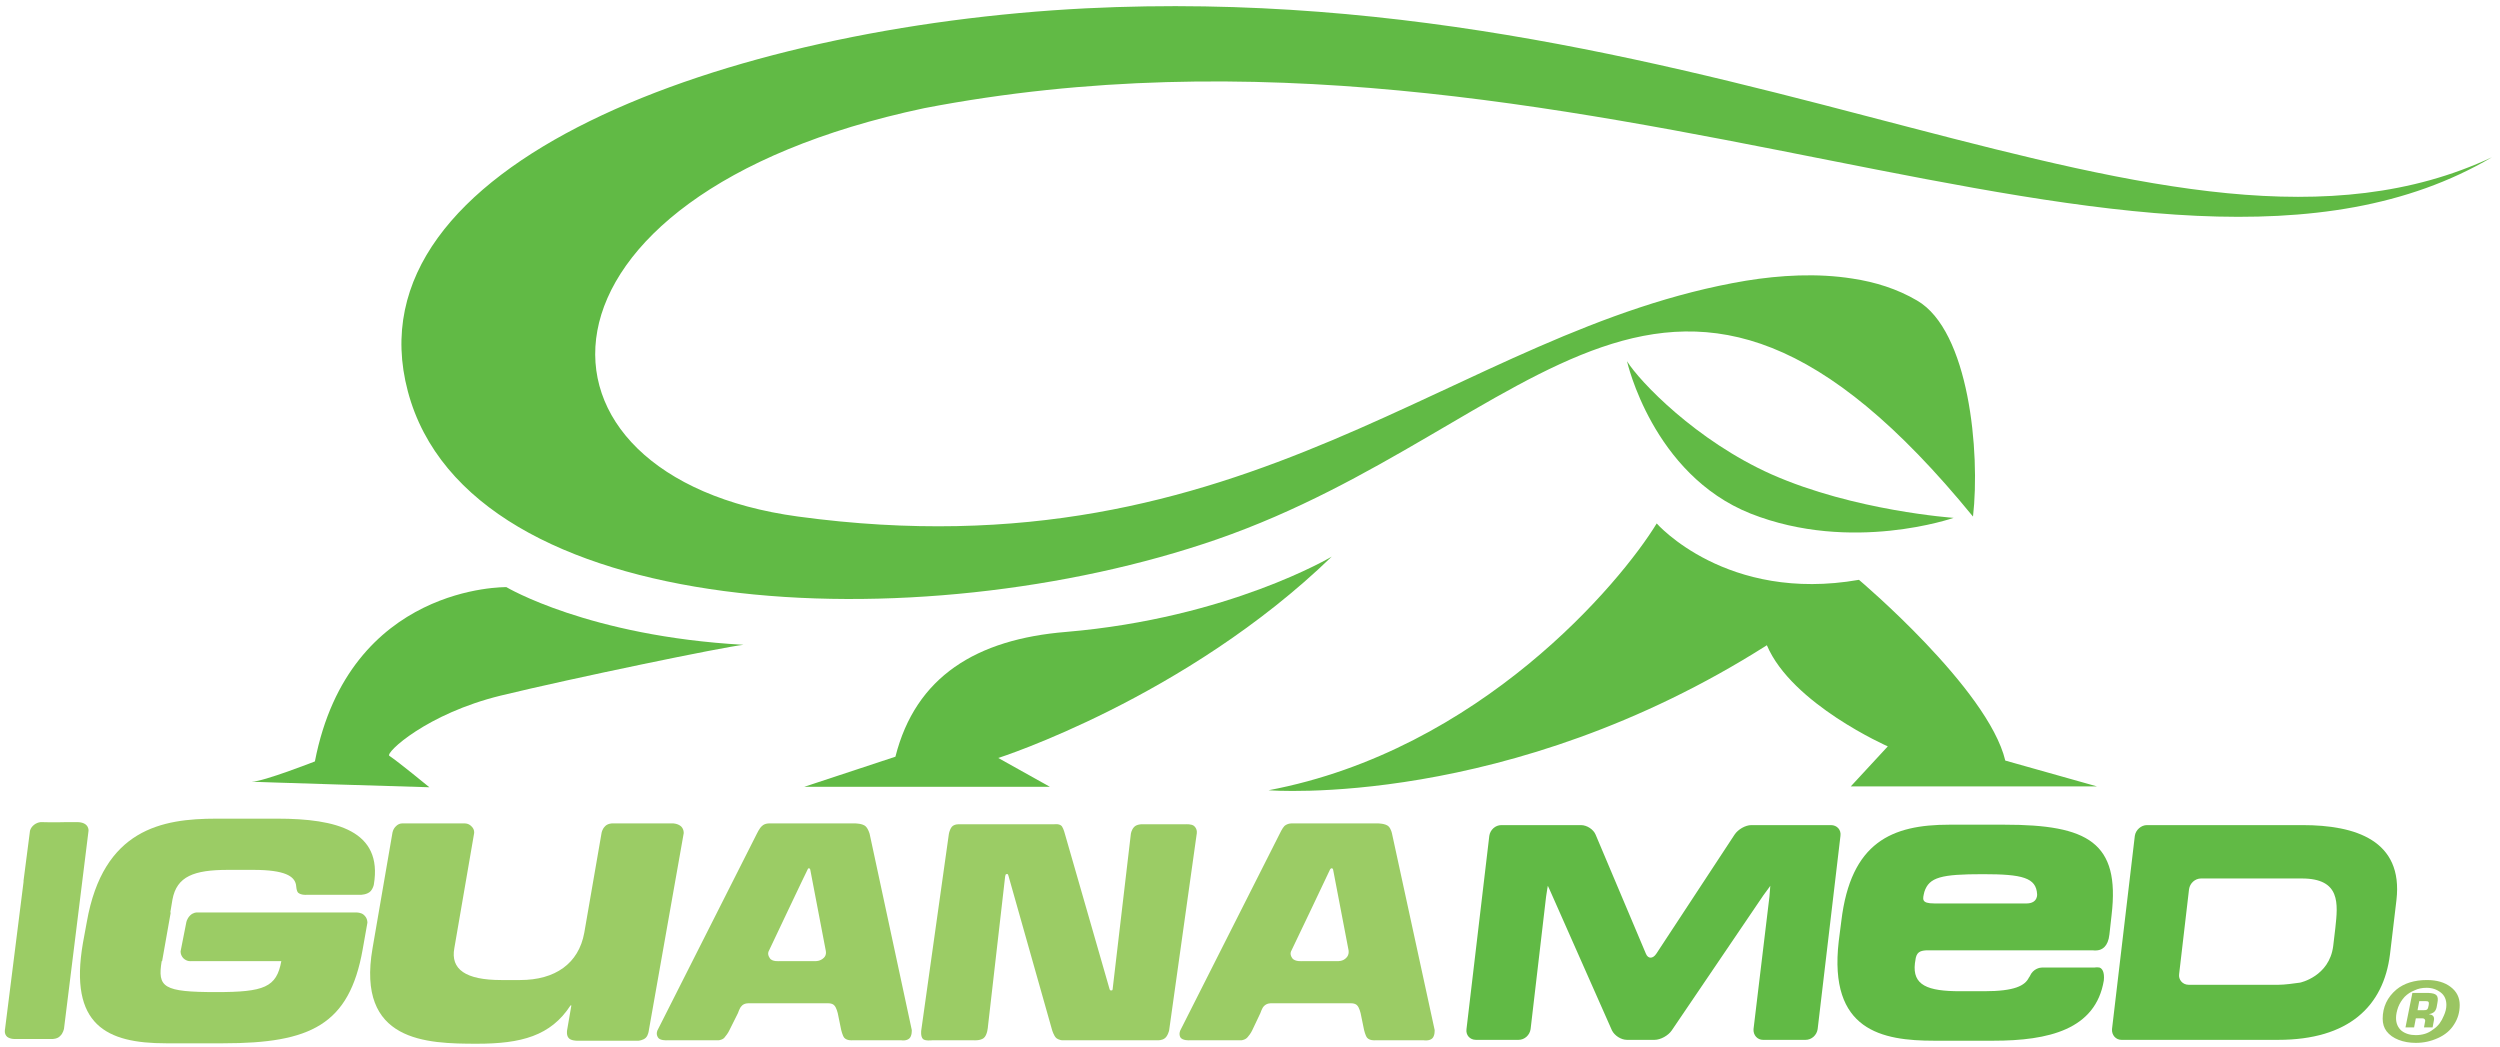
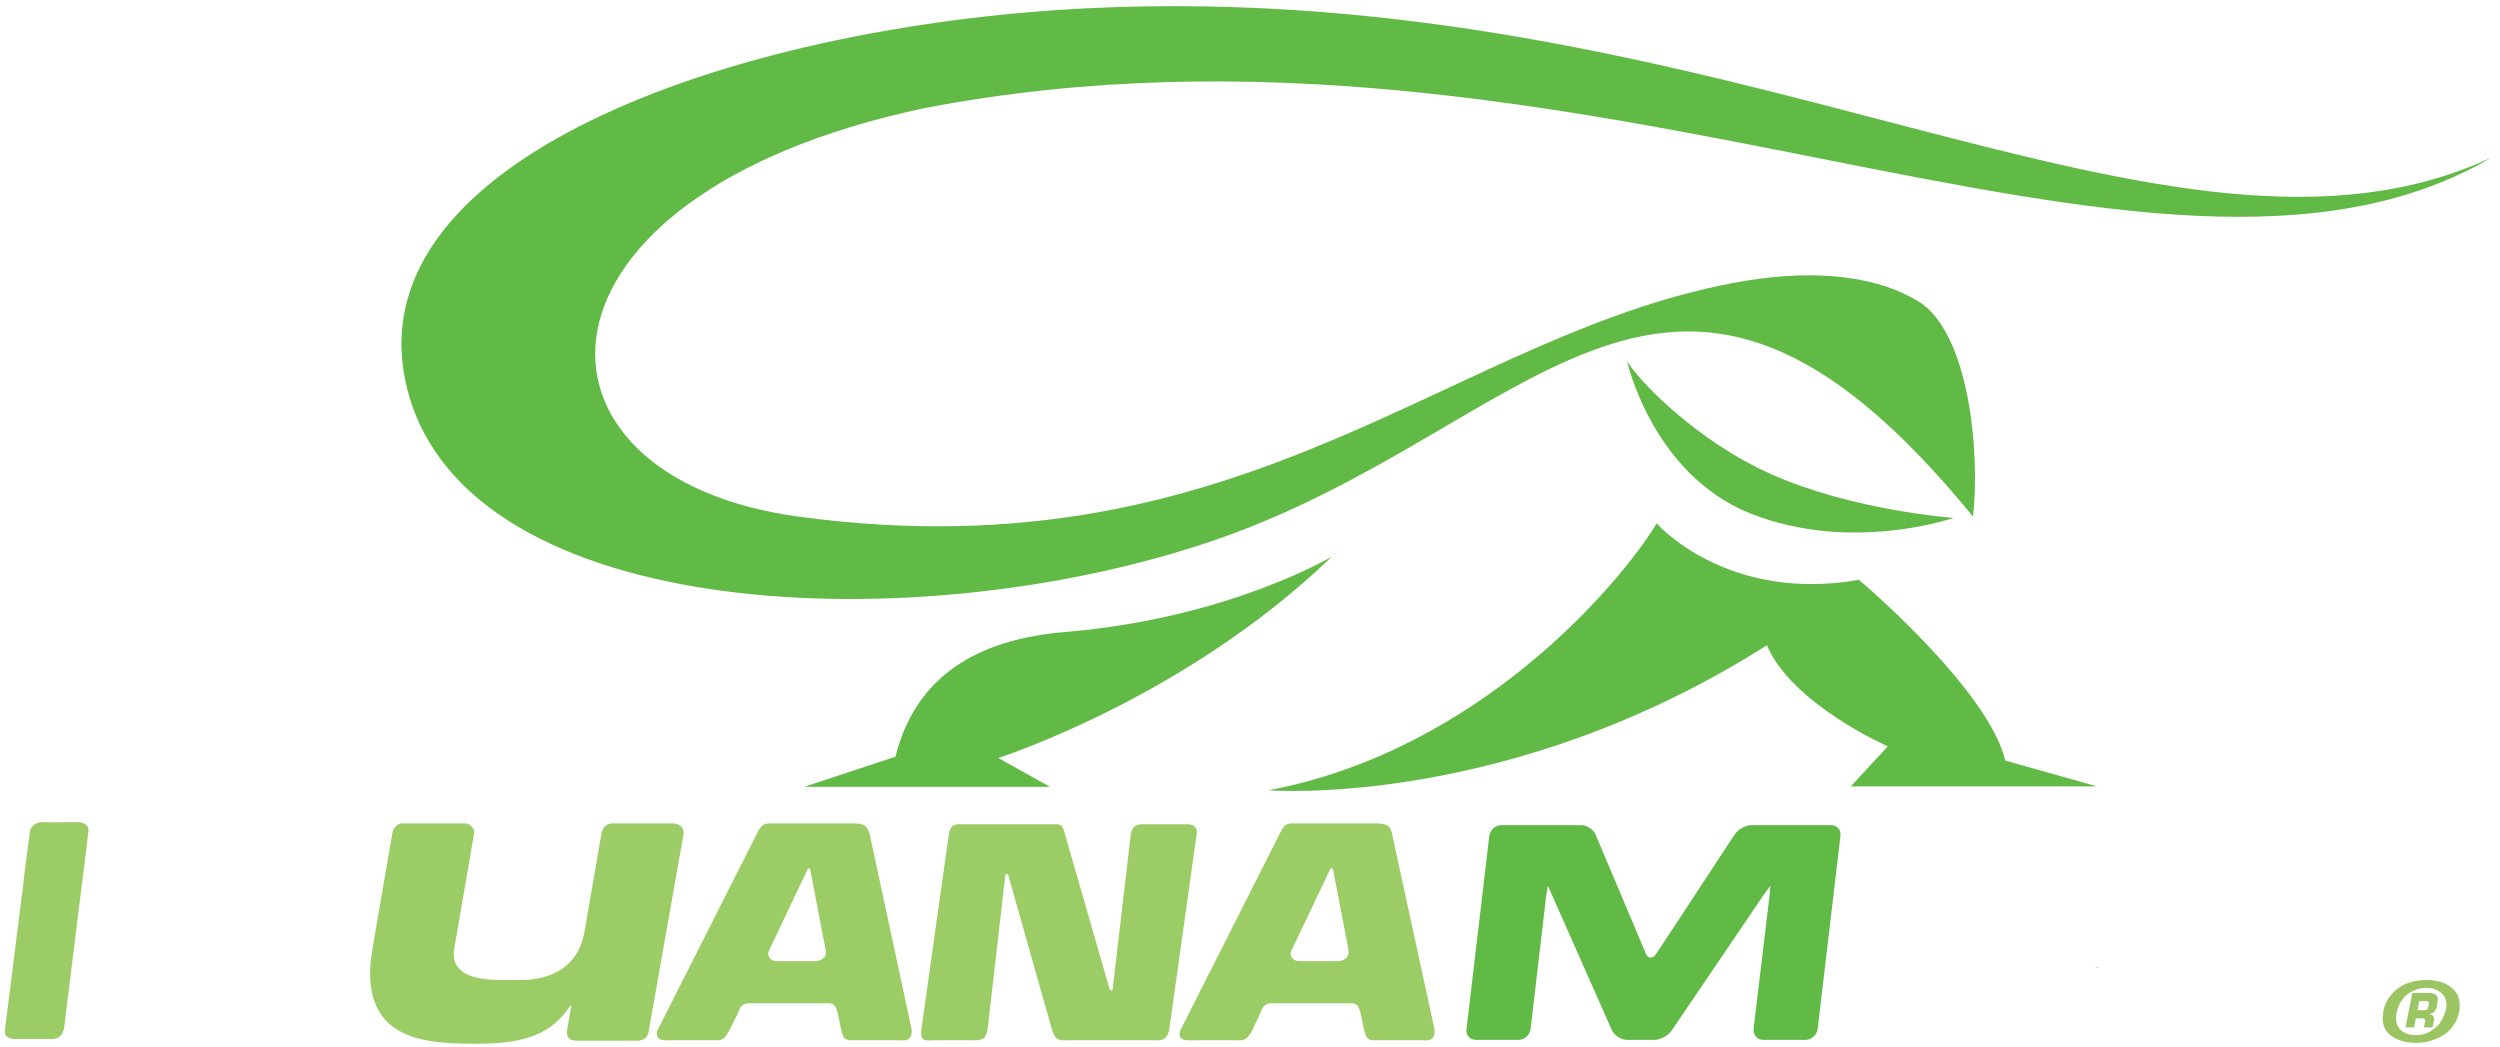
<svg xmlns="http://www.w3.org/2000/svg" width="203" height="85" viewBox="0 0 203 85" fill="none">
  <path d="M120.931 67.873C121.001 67.384 121.42 66.999 121.909 66.999H128.374C128.863 66.999 129.387 67.349 129.562 67.768L133.65 77.448C133.825 77.867 134.209 77.867 134.489 77.448L140.849 67.768C141.128 67.349 141.722 66.999 142.212 66.999H148.676C149.165 66.999 149.515 67.384 149.445 67.873L147.593 83.563C147.523 84.052 147.104 84.436 146.615 84.436H143.155C142.701 84.436 142.351 84.052 142.386 83.563L143.679 72.8C143.714 72.311 143.749 71.927 143.749 71.927C143.749 71.927 143.505 72.276 143.19 72.695L135.747 83.668C135.467 84.087 134.838 84.436 134.349 84.436H132.113C131.624 84.436 131.099 84.087 130.89 83.668L126.033 72.695C125.858 72.276 125.683 71.927 125.683 71.927C125.683 71.927 125.613 72.311 125.543 72.8L124.285 83.563C124.215 84.052 123.796 84.436 123.307 84.436H119.847C119.358 84.436 119.009 84.052 119.079 83.563L120.931 67.873Z" fill="#61BA45" />
-   <path fill-rule="evenodd" clip-rule="evenodd" d="M173.347 67.873C173.417 67.384 173.871 66.999 174.325 66.999H186.975C191.238 66.999 195.152 68.222 194.592 73.08L194.068 77.483C193.544 81.711 190.714 84.436 184.983 84.436H172.263C171.809 84.436 171.46 84.052 171.495 83.563L173.347 67.873ZM176.946 79.09C176.876 79.544 177.225 79.964 177.715 79.964H185.018C185.507 79.964 186.276 79.859 186.765 79.789C186.765 79.789 189.141 79.3 189.456 76.819L189.63 75.351C189.84 73.394 190.085 71.332 186.905 71.332H178.728C178.239 71.332 177.819 71.717 177.75 72.206L176.946 79.09Z" fill="#61BA45" />
  <path d="M170.062 78.566H170.481C170.272 78.496 170.062 78.566 170.062 78.566Z" fill="#61BA45" />
-   <path d="M170.306 77.168H169.957C169.957 77.168 170.097 77.203 170.306 77.168Z" fill="#61BA45" />
-   <path fill-rule="evenodd" clip-rule="evenodd" d="M155.525 78.007L155.491 78.216C155.281 79.999 156.504 80.488 159.16 80.488H161.116C163.598 80.488 164.436 80.034 164.751 79.37C164.751 79.393 164.751 79.393 164.751 79.37C164.786 79.335 164.786 79.335 164.821 79.265C165.1 78.636 165.659 78.566 165.799 78.566H170.481C170.691 78.636 170.901 78.915 170.831 79.614C170.167 83.598 166.358 84.506 161.85 84.506H157.063C152.835 84.506 148.467 83.703 149.305 76.434L149.515 74.792C150.284 68.362 153.638 66.965 158.286 66.965H162.759C169.538 66.965 172.159 68.397 171.46 74.303L171.285 75.875C171.18 76.889 170.656 77.133 170.307 77.168H156.399C155.91 77.203 155.595 77.308 155.525 78.007ZM157.063 73.359H164.576C164.925 73.359 165.415 73.22 165.415 72.626C165.345 71.263 164.227 70.983 161.012 70.983C157.622 70.983 156.644 71.228 156.259 72.416C156.12 73.01 155.98 73.359 157.063 73.359Z" fill="#61BA45" />
  <path d="M2.436 67.454L1.912 71.507V71.612L0.409 83.563C0.409 83.563 0.305 83.947 0.584 84.192C0.864 84.402 1.283 84.367 1.283 84.367H4.253C4.253 84.367 4.673 84.367 4.882 84.122C5.127 83.912 5.197 83.528 5.197 83.528L7.189 67.454C7.189 67.454 7.258 66.755 6.245 66.755C6.14 66.755 6.21 66.755 5.441 66.755C4.428 66.79 3.31 66.755 3.31 66.755C2.925 66.79 2.541 67.07 2.436 67.454Z" fill="#9BCC65" />
  <path d="M81.619 71.158L80.221 83.353C80.221 83.353 80.186 84.052 79.872 84.297C79.592 84.507 79.103 84.472 79.103 84.472H75.679C75.679 84.472 75.12 84.541 74.945 84.367C74.735 84.157 74.805 83.668 74.805 83.668L77.041 67.768C77.041 67.768 77.076 67.419 77.286 67.139C77.496 66.895 77.915 66.93 77.915 66.93H85.603C85.603 66.93 86.057 66.86 86.232 67.105C86.372 67.314 86.476 67.734 86.476 67.734L90.076 80.243C90.076 80.243 90.111 80.418 90.18 80.418C90.25 80.418 90.25 80.418 90.285 80.418C90.355 80.418 90.355 80.243 90.355 80.243L91.823 67.734C91.823 67.734 91.858 67.384 92.102 67.139C92.312 66.93 92.696 66.93 92.696 66.93H96.296C96.296 66.93 96.75 66.895 96.96 67.07C97.274 67.349 97.169 67.734 97.169 67.734L94.933 83.668C94.933 83.668 94.828 84.157 94.548 84.332C94.339 84.472 94.059 84.472 94.059 84.472H86.267C86.267 84.472 86.022 84.472 85.778 84.297C85.568 84.122 85.428 83.633 85.428 83.633L81.899 71.158C81.899 71.158 81.864 71.018 81.829 70.983C81.759 70.948 81.689 70.983 81.654 71.018C81.654 71.053 81.619 71.158 81.619 71.158Z" fill="#9BCC65" />
  <path d="M55.516 67.664L52.685 83.668C52.685 83.668 52.651 84.052 52.441 84.262C52.231 84.472 51.847 84.507 51.847 84.507H46.85C46.85 84.507 46.361 84.507 46.186 84.297C45.976 84.087 46.046 83.668 46.046 83.668L46.395 81.641H46.326C44.718 84.122 42.307 84.751 38.743 84.751C34.619 84.751 28.924 84.611 30.251 76.994L31.859 67.664C31.859 67.664 31.894 67.314 32.173 67.07C32.418 66.825 32.732 66.86 32.732 66.86H37.66C37.66 66.86 38.009 66.825 38.254 67.07C38.568 67.349 38.498 67.664 38.498 67.664L36.891 76.994C36.576 78.706 37.799 79.579 40.7 79.579H42.237C45.068 79.579 46.989 78.252 47.444 75.736L48.842 67.664C48.842 67.664 48.877 67.349 49.121 67.105C49.331 66.86 49.715 66.86 49.715 66.86H54.642C54.642 66.86 55.027 66.86 55.306 67.105C55.551 67.349 55.516 67.664 55.516 67.664Z" fill="#9BCC65" />
-   <path d="M30.356 71.822C31.09 67.454 27.316 66.475 22.529 66.475H17.567C13.164 66.475 8.377 67.314 7.049 74.862L6.734 76.574C5.581 83.249 8.656 84.716 13.478 84.716H18.126C25.22 84.716 28.364 83.214 29.448 77.098L29.832 74.932C29.832 74.932 29.867 74.547 29.518 74.268C29.308 74.093 28.959 74.093 28.959 74.093H15.96C15.96 74.093 15.68 74.093 15.435 74.338C15.156 74.617 15.121 74.932 15.121 74.932L14.666 77.238C14.666 77.238 14.632 77.518 14.876 77.797C15.191 78.112 15.54 78.042 15.54 78.042H22.843C22.459 80.174 21.446 80.558 17.567 80.558C13.234 80.558 12.78 80.174 13.129 78.042H13.164L13.863 74.093H13.828L14.003 73.045C14.352 71.158 15.75 70.634 18.51 70.634H20.572C23.158 70.634 23.892 71.158 24.032 71.822C24.066 72.067 24.066 72.311 24.206 72.486C24.451 72.695 24.87 72.66 24.87 72.66H29.273C29.273 72.66 29.832 72.66 30.112 72.346C30.286 72.136 30.356 71.857 30.356 71.822Z" fill="#9BCC65" />
  <path fill-rule="evenodd" clip-rule="evenodd" d="M73.827 84.332C73.582 84.541 73.198 84.472 73.198 84.472H69.179C69.179 84.472 68.76 84.507 68.55 84.262C68.41 84.087 68.305 83.633 68.305 83.633L68.026 82.27C68.026 82.27 67.921 81.816 67.746 81.641C67.572 81.431 67.152 81.466 67.152 81.466H60.828C60.828 81.466 60.408 81.431 60.199 81.711C60.059 81.851 59.919 82.27 59.919 82.27L59.22 83.668C59.22 83.668 59.115 83.912 58.871 84.192C58.731 84.437 58.346 84.472 58.346 84.472H54.153C54.153 84.472 53.559 84.507 53.419 84.227C53.245 83.947 53.385 83.668 53.385 83.668L61.456 67.698C61.456 67.698 61.666 67.244 61.876 67.07C62.12 66.825 62.54 66.86 62.54 66.86H69.424C69.424 66.86 70.053 66.86 70.297 67.105C70.507 67.314 70.612 67.698 70.612 67.698L74.036 83.633C74.036 83.633 74.071 84.122 73.827 84.332ZM67.047 77.168L65.79 70.599C65.72 70.424 65.58 70.529 65.58 70.599C65.545 70.634 62.435 77.203 62.435 77.203C62.435 77.203 62.26 77.448 62.505 77.797C62.68 78.112 63.309 78.042 63.309 78.042H66.209C66.209 78.042 66.593 78.077 66.908 77.762C67.152 77.518 67.047 77.168 67.047 77.168Z" fill="#9BCC65" />
  <path fill-rule="evenodd" clip-rule="evenodd" d="M116.283 84.332C116.038 84.541 115.619 84.472 115.619 84.472H111.636C111.636 84.472 111.216 84.507 111.007 84.262C110.867 84.087 110.762 83.633 110.762 83.633L110.482 82.27C110.482 82.27 110.378 81.816 110.203 81.641C110.028 81.431 109.609 81.466 109.609 81.466H103.249C103.249 81.466 102.865 81.431 102.62 81.711C102.48 81.851 102.34 82.27 102.34 82.27L101.677 83.668C101.677 83.668 101.572 83.912 101.327 84.192C101.152 84.437 100.803 84.472 100.803 84.472H96.575C96.575 84.472 96.016 84.507 95.841 84.227C95.701 83.947 95.841 83.668 95.841 83.668L103.913 67.698C103.913 67.698 104.123 67.244 104.297 67.07C104.577 66.825 104.961 66.86 104.961 66.86H111.88C111.88 66.86 112.509 66.86 112.754 67.105C112.963 67.314 113.033 67.698 113.033 67.698L116.493 83.633C116.493 83.633 116.528 84.122 116.283 84.332ZM109.504 77.168L108.246 70.599C108.176 70.424 108.036 70.529 108.001 70.599C108.001 70.634 104.856 77.203 104.856 77.203C104.856 77.203 104.682 77.448 104.926 77.797C105.136 78.112 105.765 78.042 105.765 78.042H108.63C108.63 78.042 109.05 78.077 109.329 77.762C109.574 77.518 109.504 77.168 109.504 77.168Z" fill="#9BCC65" />
  <path d="M143.854 38.52C137.739 35.795 133.126 30.972 132.113 29.33C132.113 29.33 134.174 38.52 142.142 41.7C150.354 44.95 158.635 42.05 158.635 42.05C158.635 42.05 150.563 41.49 143.854 38.52Z" fill="#61BA45" />
  <path d="M75.05 8.783C128.409 -1.49 174.884 28.946 202.35 12.767C176.212 25.032 140.569 -1.91 88.189 0.676C59.08 2.144 28.19 13.256 33.117 31.776C38.114 50.646 74.7 52.148 98.811 43.797C124.845 34.781 135.607 11.823 160.208 41.945C160.802 36.738 159.893 26.849 155.665 24.403C154.058 23.459 152.276 22.9 150.424 22.621C147.558 22.167 144.553 22.341 141.758 22.796C118.031 26.779 101.642 46.942 64.811 41.945C41.329 38.765 41.399 15.912 75.05 8.783Z" fill="#61BA45" />
-   <path d="M60.373 52.358C58.731 52.533 46.57 55.049 40.665 56.481C34.654 57.949 31.265 61.129 31.614 61.374C32.313 61.828 34.864 63.925 34.864 63.925C34.864 63.925 19.524 63.47 20.467 63.47C21.376 63.47 25.569 61.828 25.569 61.828C28.364 47.431 41.119 47.676 41.119 47.676C41.119 47.676 47.793 51.659 60.373 52.358Z" fill="#61BA45" />
  <path d="M86.581 51.31C79.278 51.904 74.351 54.944 72.708 61.444L65.3 63.89H85.253L81.06 61.548C81.06 61.548 96.261 56.691 108.141 45.195C108.141 45.195 99.79 50.192 86.581 51.31Z" fill="#61BA45" />
  <path d="M170.272 63.855L162.829 61.758C161.431 55.922 150.948 47.082 150.948 47.082C140.185 48.968 134.524 42.504 134.524 42.504C131.589 47.326 120.197 60.919 103.005 64.169C103.005 64.169 122.469 65.742 143.47 52.393C145.497 57.18 153.289 60.605 153.289 60.605L150.284 63.855H170.272Z" fill="#61BA45" />
  <path fill-rule="evenodd" clip-rule="evenodd" d="M195.885 80.628H197.213C197.807 80.663 198.052 80.802 197.912 81.466C197.842 81.956 197.772 82.235 197.283 82.34L197.248 82.375C197.528 82.375 197.702 82.55 197.632 82.864L197.528 83.423H196.829L196.899 83.039C196.969 82.829 196.899 82.689 196.689 82.689H196.165L196.025 83.423H195.326L195.885 80.628ZM196.829 82.026C197.143 82.026 197.143 81.921 197.213 81.606C197.248 81.362 197.213 81.292 196.969 81.292H196.444L196.305 82.026H196.829Z" fill="#9AC562" />
  <path fill-rule="evenodd" clip-rule="evenodd" d="M193.474 82.724C193.474 81.769 193.847 80.977 194.592 80.348C195.221 79.836 196.048 79.579 197.073 79.579C197.865 79.579 198.506 79.766 198.995 80.139C199.484 80.511 199.729 81.001 199.729 81.606C199.729 82.189 199.578 82.713 199.275 83.179C198.972 83.668 198.529 84.041 197.947 84.297C197.388 84.553 196.794 84.681 196.165 84.681C195.652 84.681 195.186 84.6 194.767 84.437C194.348 84.274 194.022 84.041 193.789 83.738C193.579 83.458 193.474 83.12 193.474 82.724ZM194.557 82.654C194.557 83.097 194.709 83.447 195.012 83.703C195.315 83.936 195.699 84.052 196.165 84.052C196.421 84.052 196.666 84.017 196.899 83.948C197.132 83.878 197.353 83.761 197.563 83.598C197.772 83.458 197.947 83.295 198.087 83.109C198.226 82.922 198.343 82.713 198.436 82.48C198.576 82.177 198.646 81.886 198.646 81.606C198.646 81.164 198.494 80.826 198.192 80.593C197.865 80.337 197.481 80.209 197.038 80.209C196.666 80.209 196.34 80.278 196.06 80.418C195.757 80.535 195.489 80.709 195.256 80.942C195.023 81.198 194.849 81.478 194.732 81.781C194.616 82.107 194.557 82.398 194.557 82.654Z" fill="#9AC562" />
</svg>